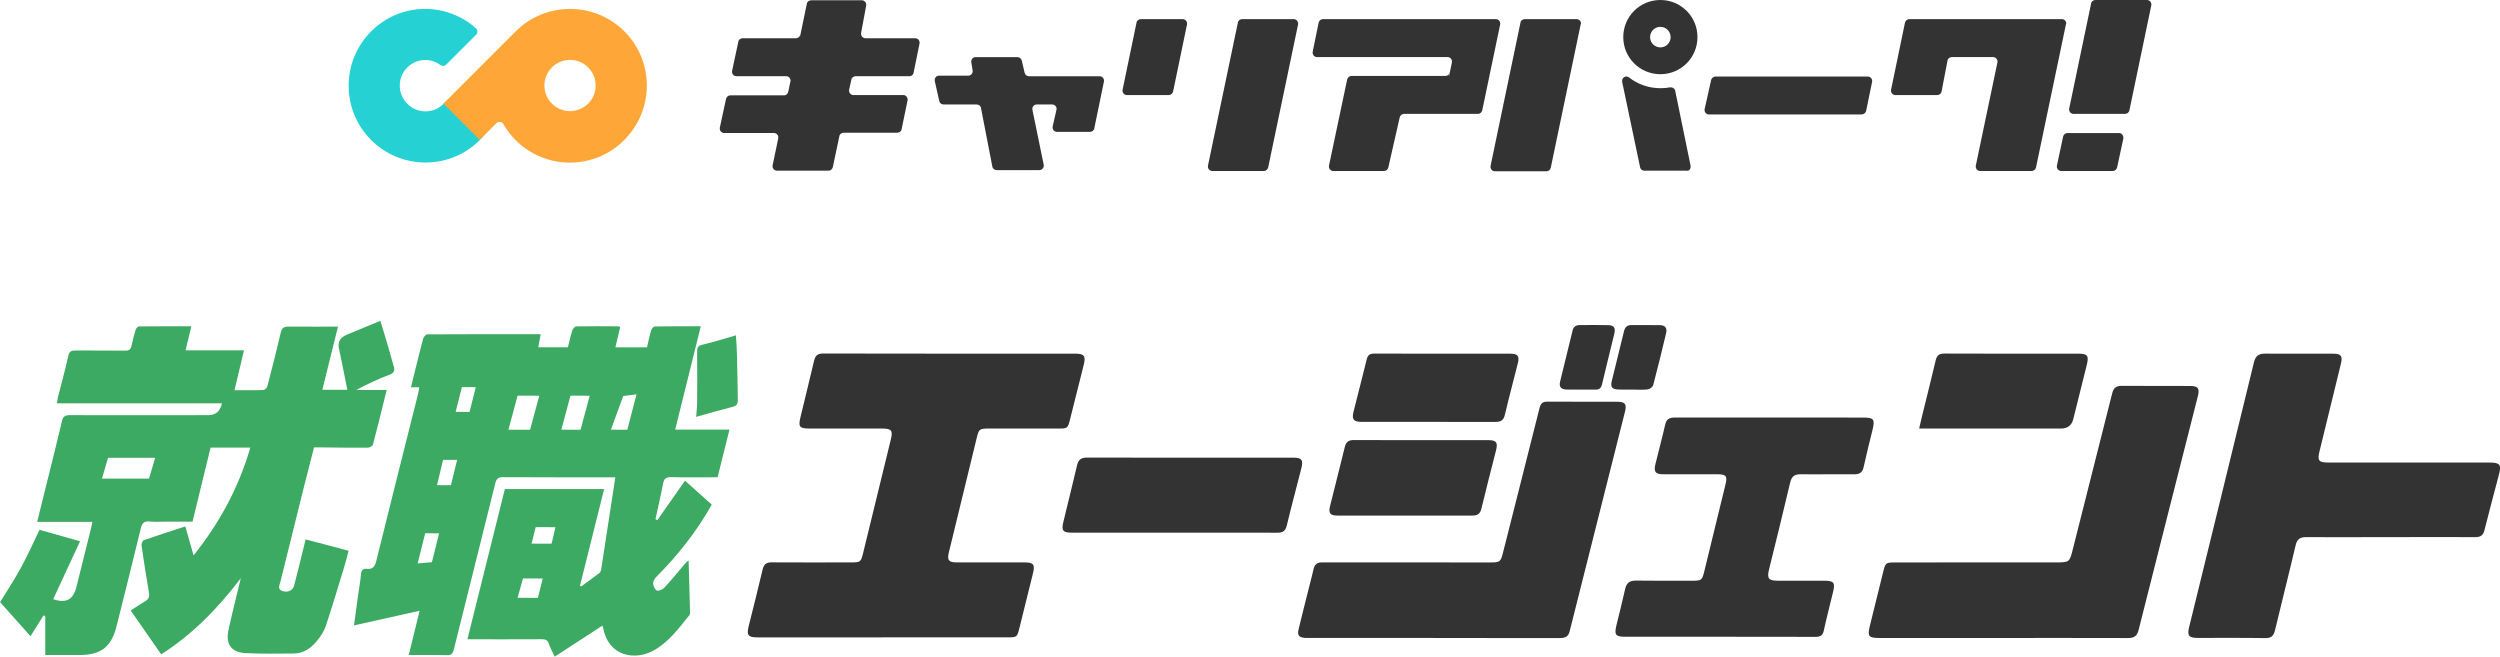
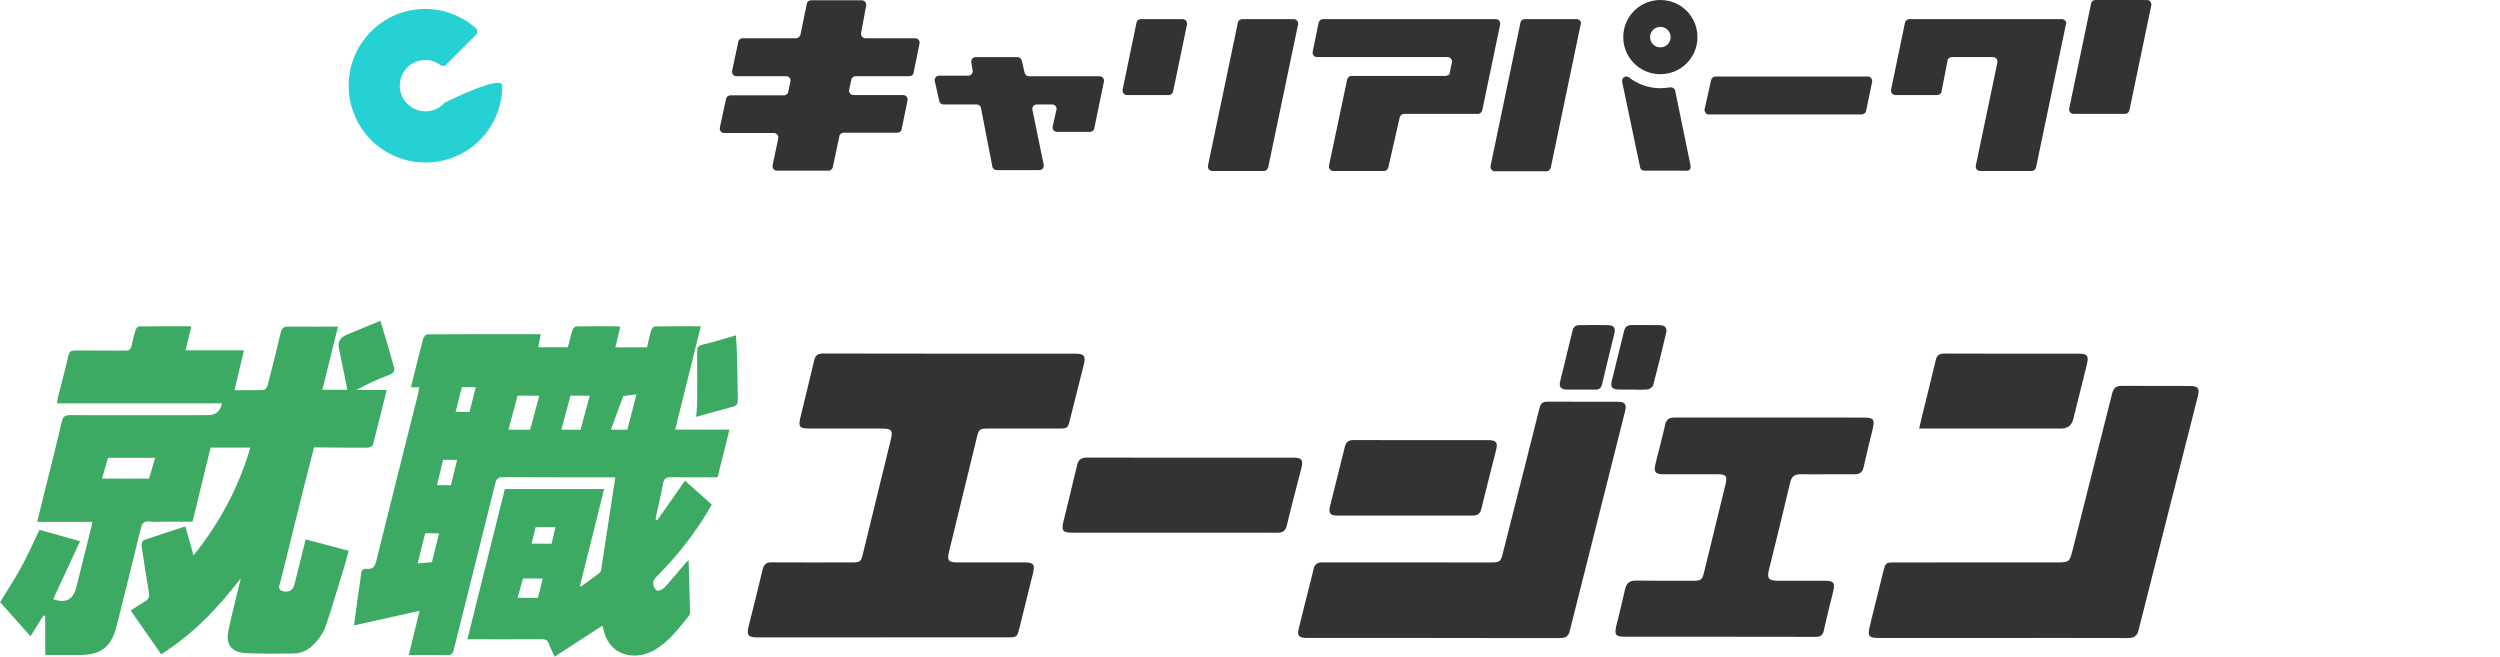
<svg xmlns="http://www.w3.org/2000/svg" id="_レイヤー_2" width="1110.42" height="291.63" viewBox="0 0 1110.42 291.63">
  <defs>
    <style>.cls-1{fill:#333;}.cls-1,.cls-2,.cls-3,.cls-4{stroke-width:0px;}.cls-2{fill:#3caa62;}.cls-3{fill:#ffa638;}.cls-4{fill:#26d1d3;}</style>
  </defs>
  <g id="_レイヤー_1-2">
    <path class="cls-4" d="M197.34,45.65c-.13.13-.25.25-.38.51-2.03,2.03-4.82,3.3-7.99,3.3-6.21,0-11.41-5.07-11.41-11.41s5.07-11.41,11.41-11.41c2.54,0,4.82.89,6.72,2.28h0c.38.25.76.38,1.14.38.51,0,1.01-.25,1.39-.63h0l13.31-13.31h0c.38-.38.51-.76.51-1.39,0-.51-.25-1.01-.63-1.39h0c-5.96-5.33-13.95-8.62-22.57-8.62-18.77,0-33.98,15.34-33.98,34.11s15.22,34.11,34.11,34.11,34.11-15.22,34.11-34.11c0-5.33-25.74,7.61-25.74,7.61ZM208.5,57.69l-10.52-10.65,10.52,10.65h0Z" />
-     <path class="cls-3" d="M277.35,13.95c-13.31-13.31-34.99-13.31-48.31,0h0l-32.08,32.08,16.1,16.1,7.48-7.48c.38-.38.89-.51,1.39-.51.76,0,1.39.38,1.65,1.01h0c1.52,2.54,3.3,4.94,5.45,7.1,13.31,13.31,34.87,13.31,48.18,0,13.44-13.44,13.44-34.99.13-48.31ZM261.24,46.03c-4.44,4.44-11.66,4.44-16.1,0-4.44-4.44-4.44-11.66,0-16.1h0c4.44-4.44,11.66-4.44,16.1,0,4.44,4.56,4.44,11.66,0,16.1Z" />
    <path class="cls-1" d="M490.36,36.14h0v-.38c0-1.01-.89-1.9-1.9-1.9h-32.97l-.25-1.14.25,1.14h1.52c-.89,0-1.65-.63-1.9-1.52h0l-1.27-5.45h0c-.25-.89-1.01-1.52-1.9-1.52h-18.64c-1.01,0-1.9.89-1.9,1.9v.25h0l.63,3.93h0v.25c0,1.01-.89,1.9-1.9,1.9h2.28-15.34c-1.01,0-1.9.89-1.9,1.9v.38h0l2.03,9h0c.13.89,1.01,1.52,1.9,1.52h14.71c.89,0,1.78.63,1.9,1.52h0l5.07,26.12h0c.13.89,1.01,1.52,1.9,1.52h19.02c1.01,0,1.9-.89,1.9-1.9v-.38h0l-5.07-24.72v-.25c0-1.01.89-1.9,1.9-1.9h6.97c1.01,0,1.9.89,1.9,1.9v.38h0l.51-2.41h0l-2.28,10.02h0v.38c0,1.01.89,1.9,1.9,1.9h14.71c.89,0,1.78-.63,1.9-1.52h0l4.31-20.92Z" />
    <path class="cls-1" d="M521.04,40.7h0c-.25.89-1.01,1.52-1.9,1.52h-18.64c-1.01,0-1.9-.89-1.9-1.9v-.38l6.21-29.92h0c.13-.89,1.01-1.52,1.9-1.52h18.64c1.01,0,1.9.89,1.9,1.9v.38l-6.21,29.92ZM576.58,10.78h0v-.38c0-1.01-.89-1.9-1.9-1.9h-22.95c-.89,0-1.78.63-1.9,1.52h0l-13.31,63.65h0v.38c0,1.01.89,1.9,1.9,1.9h22.95c.89,0,1.65-.63,1.9-1.52h0l13.31-63.65Z" />
    <path class="cls-1" d="M955.56,1.9c0-1.01-.89-1.9-1.9-1.9h-22.95c-.89,0-1.78.63-1.9,1.52h0l-9.76,46.79v.38c0,1.01.89,1.9,1.9,1.9h22.95c.89,0,1.65-.63,1.9-1.52h0l9.76-46.79v-.38Z" />
-     <path class="cls-1" d="M941.23,59.09h-22.95c-.89,0-1.65.63-1.9,1.52h0l-2.79,13.06v.38c0,1.01.89,1.9,1.9,1.9h22.95c.89,0,1.65-.63,1.9-1.52h0l2.79-12.93h0v-.38c0-1.14-.89-2.03-1.9-2.03Z" />
    <path class="cls-1" d="M917.77,10.4c0-1.01-.89-1.9-1.9-1.9h-67.83c-.89,0-1.65.63-1.9,1.52h0l-6.21,29.92h0v.38c0,1.01.89,1.9,1.9,1.9h18.64c.89,0,1.78-.63,1.9-1.52h0l2.66-13.82h0c.13-.89,1.01-1.52,1.9-1.52h-1.65,22.44-2.41c1.01,0,1.9.89,1.9,1.9v.38h0l-9.64,46.03h0v.38c0,1.01.89,1.9,1.9,1.9h22.95c.89,0,1.65-.63,1.9-1.52h0l13.31-63.65h0c.13-.13.13-.25.13-.38Z" />
    <path class="cls-1" d="M828.89,49.2h0l2.66-12.93v-.38c0-1.01-.89-1.9-1.9-1.9h-67.71c-.89,0-1.65.63-1.9,1.52h0l-2.92,13.06h0v.38c0,1.01.89,1.9,1.9,1.9h67.83c1.14-.13,1.9-.76,2.03-1.65h0Z" />
    <path class="cls-1" d="M737.48,0c-9.13,0-16.48,7.35-16.48,16.48s7.35,16.48,16.48,16.48,16.48-7.35,16.48-16.48-7.35-16.48-16.48-16.48ZM737.48,21.05c-2.54,0-4.56-2.03-4.56-4.56s2.03-4.56,4.56-4.56,4.56,2.03,4.56,4.56-2.03,4.56-4.56,4.56ZM702.23,10.4c0-1.01-.89-1.9-1.9-1.9h-23.08c-.89,0-1.78.63-1.9,1.52h0l-13.31,63.78h0v.38c0,1.01.89,1.9,1.9,1.9h22.95c.89,0,1.65-.63,1.9-1.52h0l13.31-63.78h0c.13-.13.13-.25.13-.38ZM750.92,74.05v-.38h0l-6.85-33.35h0c-.13-.89-1.01-1.52-1.9-1.52h-.38c-1.39.25-2.79.38-4.31.38-5.2,0-10.14-1.78-13.95-4.82h0c-.38-.25-.76-.38-1.14-.38-1.01,0-1.9.89-1.9,1.9v.38h0l7.99,38.04c.13.89,1.01,1.52,1.9,1.52h18.64c1.14.25,1.9-.63,1.9-1.78Z" />
-     <path class="cls-1" d="M643.9,32.21c-.13.89-1.01,1.52-1.9,1.52h1.52l.38-1.52h0Z" />
+     <path class="cls-1" d="M643.9,32.21c-.13.89-1.01,1.52-1.9,1.52h1.52h0Z" />
    <path class="cls-1" d="M666.34,10.4c0-1.01-.89-1.9-1.9-1.9h-76.84c-.89,0-1.65.63-1.9,1.52h0l-2.66,13.06h0v.38c0,1.01.89,1.9,1.9,1.9h60.48-2.41c1.01,0,1.9.89,1.9,1.9v.38h0l-1.27,6.09h-43.36c-.89,0-1.65.63-1.9,1.52h0l-8.11,38.42h0v.38c0,1.01.89,1.9,1.9,1.9h22.57c.89,0,1.65-.63,1.9-1.52h0l5.07-22.32h0c.25-.89,1.01-1.52,1.9-1.52h-1.52,34.36c.89,0,1.65-.63,1.9-1.52h0l7.99-38.29h0c0-.13,0-.25,0-.38Z" />
    <path class="cls-1" d="M408.45,19.27v-.38c0-1.01-.89-1.9-1.9-1.9h-22.19c-1.01,0-1.9-.89-1.9-1.9v-.38h0l2.28-12.3v-.38c0-1.01-.89-1.9-1.9-1.9h-22.57c-.89,0-1.78.63-1.9,1.52l-3.17,15.34h0l.25-1.52h0c-.25.89-1.01,1.52-1.9,1.52h-23.71c-.89,0-1.78.63-1.9,1.52h0l-2.79,13.06h0v.38c0,1.01.89,1.9,1.9,1.9h24.6-2.41c1.01,0,1.9.89,1.9,1.9v.38-.25l-1.01,4.82h0c-.13.89-.89,1.65-1.9,1.65h-23.84c-.89,0-1.65.63-1.9,1.52h0l-2.79,12.93v.38c0,1.01.89,1.9,1.9,1.9h22.19c1.01,0,1.9.89,1.9,1.9v.38h0l-2.54,12.17v.38c0,1.01.89,1.9,1.9,1.9h22.95c.89,0,1.65-.63,1.9-1.52h0l2.92-13.82c.13-.89,1.01-1.52,1.9-1.52h23.84c.89,0,1.78-.63,1.9-1.52l2.66-12.93h0v-.38c0-1.01-.89-1.9-1.9-1.9h-22.19c-1.01,0-1.9-.89-1.9-1.9v-.38h0l1.01-4.56c.13-.89,1.01-1.52,1.9-1.52h-1.52,25.36c.89,0,1.78-.63,1.9-1.52l2.66-13.06h0ZM382.08,16.23l-.13.63h0l.13-.63Z" />
    <path class="cls-1" d="M392.01,283.1c-18.56,0-37.12,0-55.68,0-4.01,0-4.77-.98-3.8-4.94,2.07-8.38,4.24-16.73,6.19-25.14.55-2.39,1.64-3.26,4.05-3.24,11.8.08,23.61.03,35.41.02,3.95,0,4.23-.22,5.14-3.96,4.14-16.93,8.27-33.86,12.4-50.8.92-3.79.22-4.69-3.79-4.69-10.81-.02-21.62,0-32.44-.01-4.37,0-4.98-.76-3.97-4.95,2.02-8.39,4.1-16.76,6.07-25.16.53-2.26,1.5-3.22,4.03-3.21,37.3.09,74.6.06,111.91.06,4.04,0,4.82,1.01,3.85,4.9-2.03,8.1-4.06,16.2-6.1,24.3-1.01,4.02-1.06,4.06-5.28,4.06-10.27,0-20.54,0-30.82,0-4.09,0-4.39.21-5.33,4.08-4.15,17.01-8.29,34.02-12.42,51.03-.81,3.32-.03,4.33,3.38,4.34,10,.02,20,0,30,0,4.29,0,4.99.88,3.97,4.99-2,8.1-4,16.2-6.02,24.3-.97,3.88-1.13,4-5.08,4-18.56,0-37.12,0-55.68,0Z" />
-     <path class="cls-1" d="M1024.51,238.57c-2.79-.02-4.2.77-4.87,3.64-2.95,12.59-6.15,25.12-9.15,37.7-.59,2.46-1.62,3.56-4.35,3.51-10-.16-20-.06-30-.08-3.9,0-4.72-1.02-3.82-4.7,9.62-39.25,19.28-78.49,28.82-117.75.7-2.86,2.16-3.84,4.89-3.82,10.09.05,20.18,0,30.28.03,3.51,0,4.29,1.01,3.44,4.51-3.13,12.92-6.3,25.83-9.47,38.74-1.05,4.29-.43,5.11,4.08,5.1,23.79,0,47.58,0,71.36,0,4.73,0,5.4.88,4.19,5.49-2.14,8.16-4.34,16.32-6.38,24.5-.58,2.31-1.69,3.16-4.13,3.14-12.52-.11-62.44.1-74.88,0Z" />
    <path class="cls-1" d="M889.38,283.37c-18.2,0-36.41,0-54.61,0-4.81,0-5.38-.73-4.22-5.46,1.95-7.94,3.93-15.87,5.88-23.8,1.02-4.17,1.13-4.29,5.41-4.29,23.7-.01,47.4-.02,71.1-.02,6.33,0,6.27,0,7.82-6.15,5.79-22.99,11.64-45.96,17.41-68.95.57-2.29,1.7-3.33,4.09-3.31,10.18.06,20.37.01,30.55.05,3.51.01,4.29,1.08,3.4,4.57-8.79,34.64-17.61,69.27-26.34,103.92-.7,2.76-2.2,3.48-4.79,3.47-18.56-.06-37.13-.03-55.69-.03h0Z" />
    <path class="cls-1" d="M636.65,283.36c-18.38,0-36.75,0-55.13,0-.63,0-1.26.03-1.89-.02-2.74-.25-3.49-1.16-2.83-3.9,1.64-6.81,3.39-13.58,5.09-20.38.52-2.09,1.1-4.17,1.54-6.27.45-2.12,1.7-3.04,3.81-2.99,1.71.04,3.42,0,5.13,0,23.15,0,46.3.01,69.45.02,4.5,0,4.71-.2,5.81-4.56,5.39-21.33,10.83-42.65,16.17-64,.5-2,1.35-2.88,3.47-2.86,10.36.07,20.72,0,31.08.04,3.42.01,4.26,1.06,3.44,4.3-8.2,32.56-16.45,65.12-24.61,97.69-.68,2.7-2.37,2.97-4.6,2.97-18.65-.02-37.29-.01-55.94-.01v-.02Z" />
    <path class="cls-1" d="M722.06,282.83c-4.5,0-5.13-.79-4.09-5.11,1.28-5.33,2.67-10.64,3.84-16,.6-2.75,1.99-3.88,4.85-3.84,8.38.13,16.76.06,25.13.06,3.88,0,4.25-.29,5.15-3.97,3.15-12.92,6.31-25.83,9.46-38.75.93-3.82.3-4.57-3.71-4.57-8.02,0-16.04.02-24.05,0-3.33,0-4.18-1.1-3.38-4.39,1.44-5.94,3.04-11.84,4.4-17.8.57-2.51,2.13-3.01,4.33-3.01,11.35.03,67.03.02,83.51.02,4.81,0,5.37.75,4.22,5.43-1.35,5.5-2.75,10.99-3.94,16.52-.52,2.41-1.75,3.26-4.11,3.23-7.93-.08-15.86.11-23.78,0-2.85-.04-4.12.96-4.78,3.79-3,12.86-6.22,25.67-9.36,38.49-.99,4.03-.23,5,4.01,5.01,6.85,0,13.69,0,20.54,0,4.18,0,4.88.82,3.94,4.78-1.37,5.77-2.9,11.5-4.14,17.29-.48,2.25-1.56,2.87-3.71,2.86-14.14-.07-70.36-.04-84.33-.04Z" />
    <path class="cls-1" d="M521.49,236.59c-15.13,0-30.26,0-45.39,0-4.03,0-4.73-.9-3.76-4.9,2.03-8.38,4.11-16.74,6.08-25.13.57-2.44,1.86-3.31,4.37-3.31,30.53.06,61.06.03,91.59.03,3.85,0,4.59.99,3.61,4.83-2.15,8.44-4.42,16.85-6.44,25.32-.58,2.44-1.81,3.19-4.13,3.18-15.31-.05-30.62-.02-45.93-.02Z" />
    <path class="cls-1" d="M631.42,195.49c9.82,0,19.65,0,29.47,0,3.73,0,4.5.98,3.59,4.58-2.17,8.62-4.43,17.22-6.49,25.86-.55,2.29-1.71,3.08-3.94,3.07-20.01-.03-40.02.02-60.03,0-3.2,0-4.03-1.08-3.27-4.15,2.19-8.8,4.45-17.59,6.59-26.4.55-2.27,1.84-3.01,4.05-3,10,.06,20.01.03,30.01.03Z" />
    <path class="cls-1" d="M852.43,190.34c.46-2.01.84-3.73,1.26-5.44,2.04-8.3,4.14-16.58,6.09-24.89.53-2.26,1.61-2.98,3.93-2.97,19.82.09,39.65.05,59.47.05,4.02,0,4.71.92,3.71,4.96-1.99,8.03-4,16.05-6,24.07q-1.05,4.22-5.41,4.22c-19.19,0-38.39,0-57.58,0-1.7,0-3.4,0-5.46,0Z" />
-     <path class="cls-1" d="M634.5,187.38c-9.91,0-19.82,0-29.74,0-3.5,0-4.42-1.11-3.58-4.46,1.93-7.75,3.97-15.47,5.85-23.23.46-1.92,1.34-2.64,3.33-2.63,20.18.06,40.37.02,60.55.04,3.21,0,4.06,1.07,3.28,4.18-1.91,7.66-3.97,15.29-5.78,22.98-.58,2.46-1.88,3.16-4.18,3.15-9.91-.05-19.82-.02-29.74-.02Z" />
    <path class="cls-2" d="M309.2,185.18c.16-2.19.42-4.14.44-6.09.06-7.55.1-15.1,0-22.65-.02-1.86.21-2.84,2.35-3.34,4.88-1.12,9.66-2.67,14.89-4.16.29,3.53.43,7.38.5,10.65.12,6.29.31,12.01.33,18.3,0,1.56-.56,2.37-2.19,2.78-5.38,1.37-10.71,2.93-16.33,4.49Z" />
    <path class="cls-1" d="M725.11,173.04c-2.07,0-4.14.05-6.21-.02-2.84-.1-3.66-1.05-3.02-3.71,1.78-7.42,3.66-14.81,5.46-22.22.42-1.74,1.39-2.69,3.16-2.7,4.32-.02,8.63-.03,12.95.04,2.23.04,3.09,1.44,2.61,3.45-1.84,7.77-3.73,15.52-5.78,23.24-.21.8-1.54,1.73-2.44,1.84-2.22.27-4.49.09-6.74.08Z" />
    <path class="cls-1" d="M702.39,173.04c-2.25,0-4.5.07-6.74-.02-2.23-.09-3.28-1.17-2.7-3.54,1.88-7.57,3.73-15.15,5.56-22.74.41-1.7,1.55-2.34,3.15-2.35,4.23-.02,8.46-.09,12.68.03,2.53.07,3.3,1.2,2.69,3.77-1.79,7.5-3.7,14.98-5.45,22.49-.41,1.74-1.28,2.42-2.98,2.38-2.07-.05-4.14-.01-6.21-.01h0Z" />
    <path class="cls-2" d="M174.9,162.82c-1.32-5.03-5.33-18.53-5.98-20.32-5.23,2.17-10.13,4.19-15.02,6.23q-4.41,1.84-3.28,6.33c.31,1.22,3.66,18.09,3.66,18.09h-11.11l6.96-28.09s-17.14.07-21.77,0c-2.43-.04-3.18.66-3.69,2.82-1.84,7.87-3.84,15.71-5.88,23.54-.19.73-1.08,1.79-1.68,1.81-4.22.16-8.45.08-12.95.08,1.42-5.94,2.77-11.65,4.21-17.7h-25.95c.88-3.66,1.69-7.02,2.57-10.68-7.97,0-15.61-.03-23.25.06-.51,0-1.28.85-1.46,1.44-.72,2.31-1.37,4.66-1.83,7.04-.34,1.74-1.1,2.3-2.89,2.27-7.3-.1-14.6,0-21.9-.07-1.85-.02-2.86.3-3.33,2.43-1.36,6.14-3.04,12.2-4.58,18.3-.21.81-.29,1.66-.47,2.75h73.29q-1.06,5.26-6.06,5.25c-20.46,0-40.91.09-61.37,0-2.19,0-3.12.5-3.63,2.7-2.31,9.89-4.82,19.74-7.26,29.6-1.22,4.92-2.45,9.84-3.75,15.11h24.54c-.2.98-.32,1.68-.49,2.36-2.19,8.81-4.37,17.61-6.57,26.41-1.46,5.84-4.6,7.5-10.36,5.57,3.93-8.48,7.87-16.97,11.94-25.73-6.55-1.85-12.38-3.5-18-5.09-2.9,5.96-5.42,11.64-8.39,17.07-2.97,5.42-6.4,10.59-9.13,15.06,4.52,5.06,8.89,9.95,13.52,15.14,2.15-3.45,3.94-6.33,5.73-9.21.27.07.54.14.81.21v17.33c5.45,0,10.4,0,15.35,0,9.38,0,14.01-3.57,16.32-12.78,3.63-14.46,7.24-28.93,10.76-43.42.55-2.26,1.35-3.35,3.9-3.09,2.68.27,5.4.06,8.1.06,3.67,0,7.33,0,10.98,0,2.73-11.17,5.36-21.98,8.02-32.88h17.66c-5.15,17.66-13.58,33.33-25.21,47.88-1.29-4.52-2.45-8.6-3.66-12.87-6.38,2.08-12.45,4-18.45,6.1-.56.2-1.11,1.63-1,2.39,1.01,7.03,2.12,14.05,3.31,21.05.3,1.79-.25,2.87-1.78,3.75-2.14,1.24-4.18,2.65-6.35,4.04,4.64,6.67,9.03,12.99,13.55,19.48,14-8.92,25.08-20.35,35.35-33.79-1.97,8.22-3.88,15.59-5.47,23.03-1.35,6.3,1.26,9.9,7.65,10.22,7.1.36,14.23.22,21.34.17,4.5-.03,7.84-2.5,10.5-5.83,1.5-1.88,2.93-3.99,3.68-6.23,2.89-8.69,5.51-17.47,8.19-26.22.72-2.37,1.31-4.77,2.01-7.34-6.6-1.75-12.8-3.4-19.09-5.07-.3,1.2-.52,2.06-.73,2.93-1.45,5.85-2.82,11.71-4.37,17.53-.62,2.33-2.96,3.36-5.43,2.4-2.07-.81-1.05-2.57-.71-3.94,3.5-14.21,7.03-28.41,10.58-42.61,1.43-5.72,2.91-11.42,4.38-17.17,1.17,0,2.06,0,2.96,0,6.94.07,13.88.18,20.82.14.82,0,2.21-.7,2.38-1.33,2.12-7.97,4.06-15.99,6.12-24.33h-13.48c4.85-2.61,9.73-4.86,14.75-6.76,2.03-.77,2.39-1.91,1.93-3.65ZM66.21,212.57h-20.92l2.7-9.23h20.92l-2.7,9.23Z" />
    <path class="cls-2" d="M298.02,211.93c6.84.18,13.68.06,20.71.06,1.75-7.03,3.47-13.93,5.28-21.18h-24.11c3.82-15.41,7.56-30.52,11.37-45.89-6.95,0-13.69-.05-20.43.08-.58.01-1.43,1.12-1.66,1.87-.73,2.46-1.22,4.98-1.79,7.39h-14.05c.74-3.09,1.44-6.02,2.14-8.98-.38-.16-.62-.34-.86-.34-6.22-.03-12.44-.09-18.65.03-.62.01-1.53,1.05-1.76,1.78-.79,2.46-1.33,5-1.96,7.48h-13.16c.36-1.98.7-3.78,1.07-5.8-17,0-33.66-.02-50.32.08-.65,0-1.67,1.14-1.88,1.92-1.38,5.03-2.58,10.11-3.84,15.17-.51,2.04-1.01,4.08-1.58,6.4h3.71c-.2,1.09-.3,1.97-.52,2.82-6.2,24.73-12.46,49.45-18.56,74.2-.63,2.56-1.52,3.95-4.31,3.64-1.63-.18-2.34.59-2.5,2.32-.32,3.4-.94,6.78-1.41,10.16-.56,4.05-1.1,8.1-1.71,12.64,9.98-2.23,19.38-4.33,29.14-6.5-1.63,6.68-3.18,12.99-4.81,19.67,5.88,0,11.44-.09,17,.05,1.94.05,2.56-.66,3-2.46,6.11-24.66,12.34-49.3,18.45-73.96.51-2.07,1.37-2.65,3.45-2.64,15.77.09,31.55.06,47.32.06.94,0,1.87,0,2.53,0-2.13,13.91-4.19,27.41-6.29,40.92-.09.57-.39,1.26-.82,1.6-2.66,2.04-5.39,4-8.1,5.99-.16-.13-.32-.26-.48-.39,3.55-14.23,7.11-28.46,10.71-42.88h-44.09c-5.52,22.14-11.04,44.29-16.63,66.71,11.37,0,22.18.03,32.99-.03,1.64,0,2.64.32,3.19,2.04.6,1.83,1.59,3.54,2.59,5.69,7.23-4.7,14.17-9.21,21.16-13.75.15.37.29.61.34.86,2.3,12.92,14.18,14.65,22.23,10.27,6.89-3.75,11.31-9.91,16.08-15.77.21-.25.31-.67.31-1-.2-7.78-.42-15.57-.64-23.35-1.34.89-2.05,2-2.9,3-2.6,3.09-5.17,6.22-7.95,9.16-.75.79-2.42,1.54-3.23,1.22-.87-.35-1.57-1.96-1.68-3.08-.08-.93.59-2.16,1.31-2.88,9.61-9.59,17.93-20.16,24.73-32.19-4.05-3.63-8.09-7.25-11.89-10.65-4.22,6.03-8.25,11.79-12.28,17.55-.28-.15-.55-.31-.83-.46,1.14-5.25,2.37-10.48,3.37-15.76.41-2.14,1.2-2.93,3.51-2.87ZM191.83,249.71l-6.33.56,3.35-13.41,6.18.03-3.2,12.83ZM203.03,204.29l-2.75,11.23-6.17-.03,2.68-11.24h6.24s0,.03,0,.03h0ZM211.32,171.98s-2.77,10.99-2.77,10.99l-6.17-.03,2.77-11,6.18.03h0s0,0,0,0ZM235.45,190.88h-9.62s0-.02,0-.03h0s4.07-15.12,4.07-15.12l9.63.04-4.08,15.12ZM257.86,190.88l-8.54-.03,4.07-15.12,8.55.04-4.08,15.12ZM238.92,265.55l-9.03-.02,2.4-8.6,8.78.03-2.15,8.59ZM245.01,241.48h-3.58c-1.68.02-3.41-.02-5.33-.02.32-1.24.59-2.42.89-3.56l.94-3.76h3.55c1.6-.02,3.28.03,5.23.03l-1.71,7.31ZM278.64,190.88l-7.29-.03,5.46-14.94,5.91-.76-4.08,15.73Z" />
  </g>
</svg>